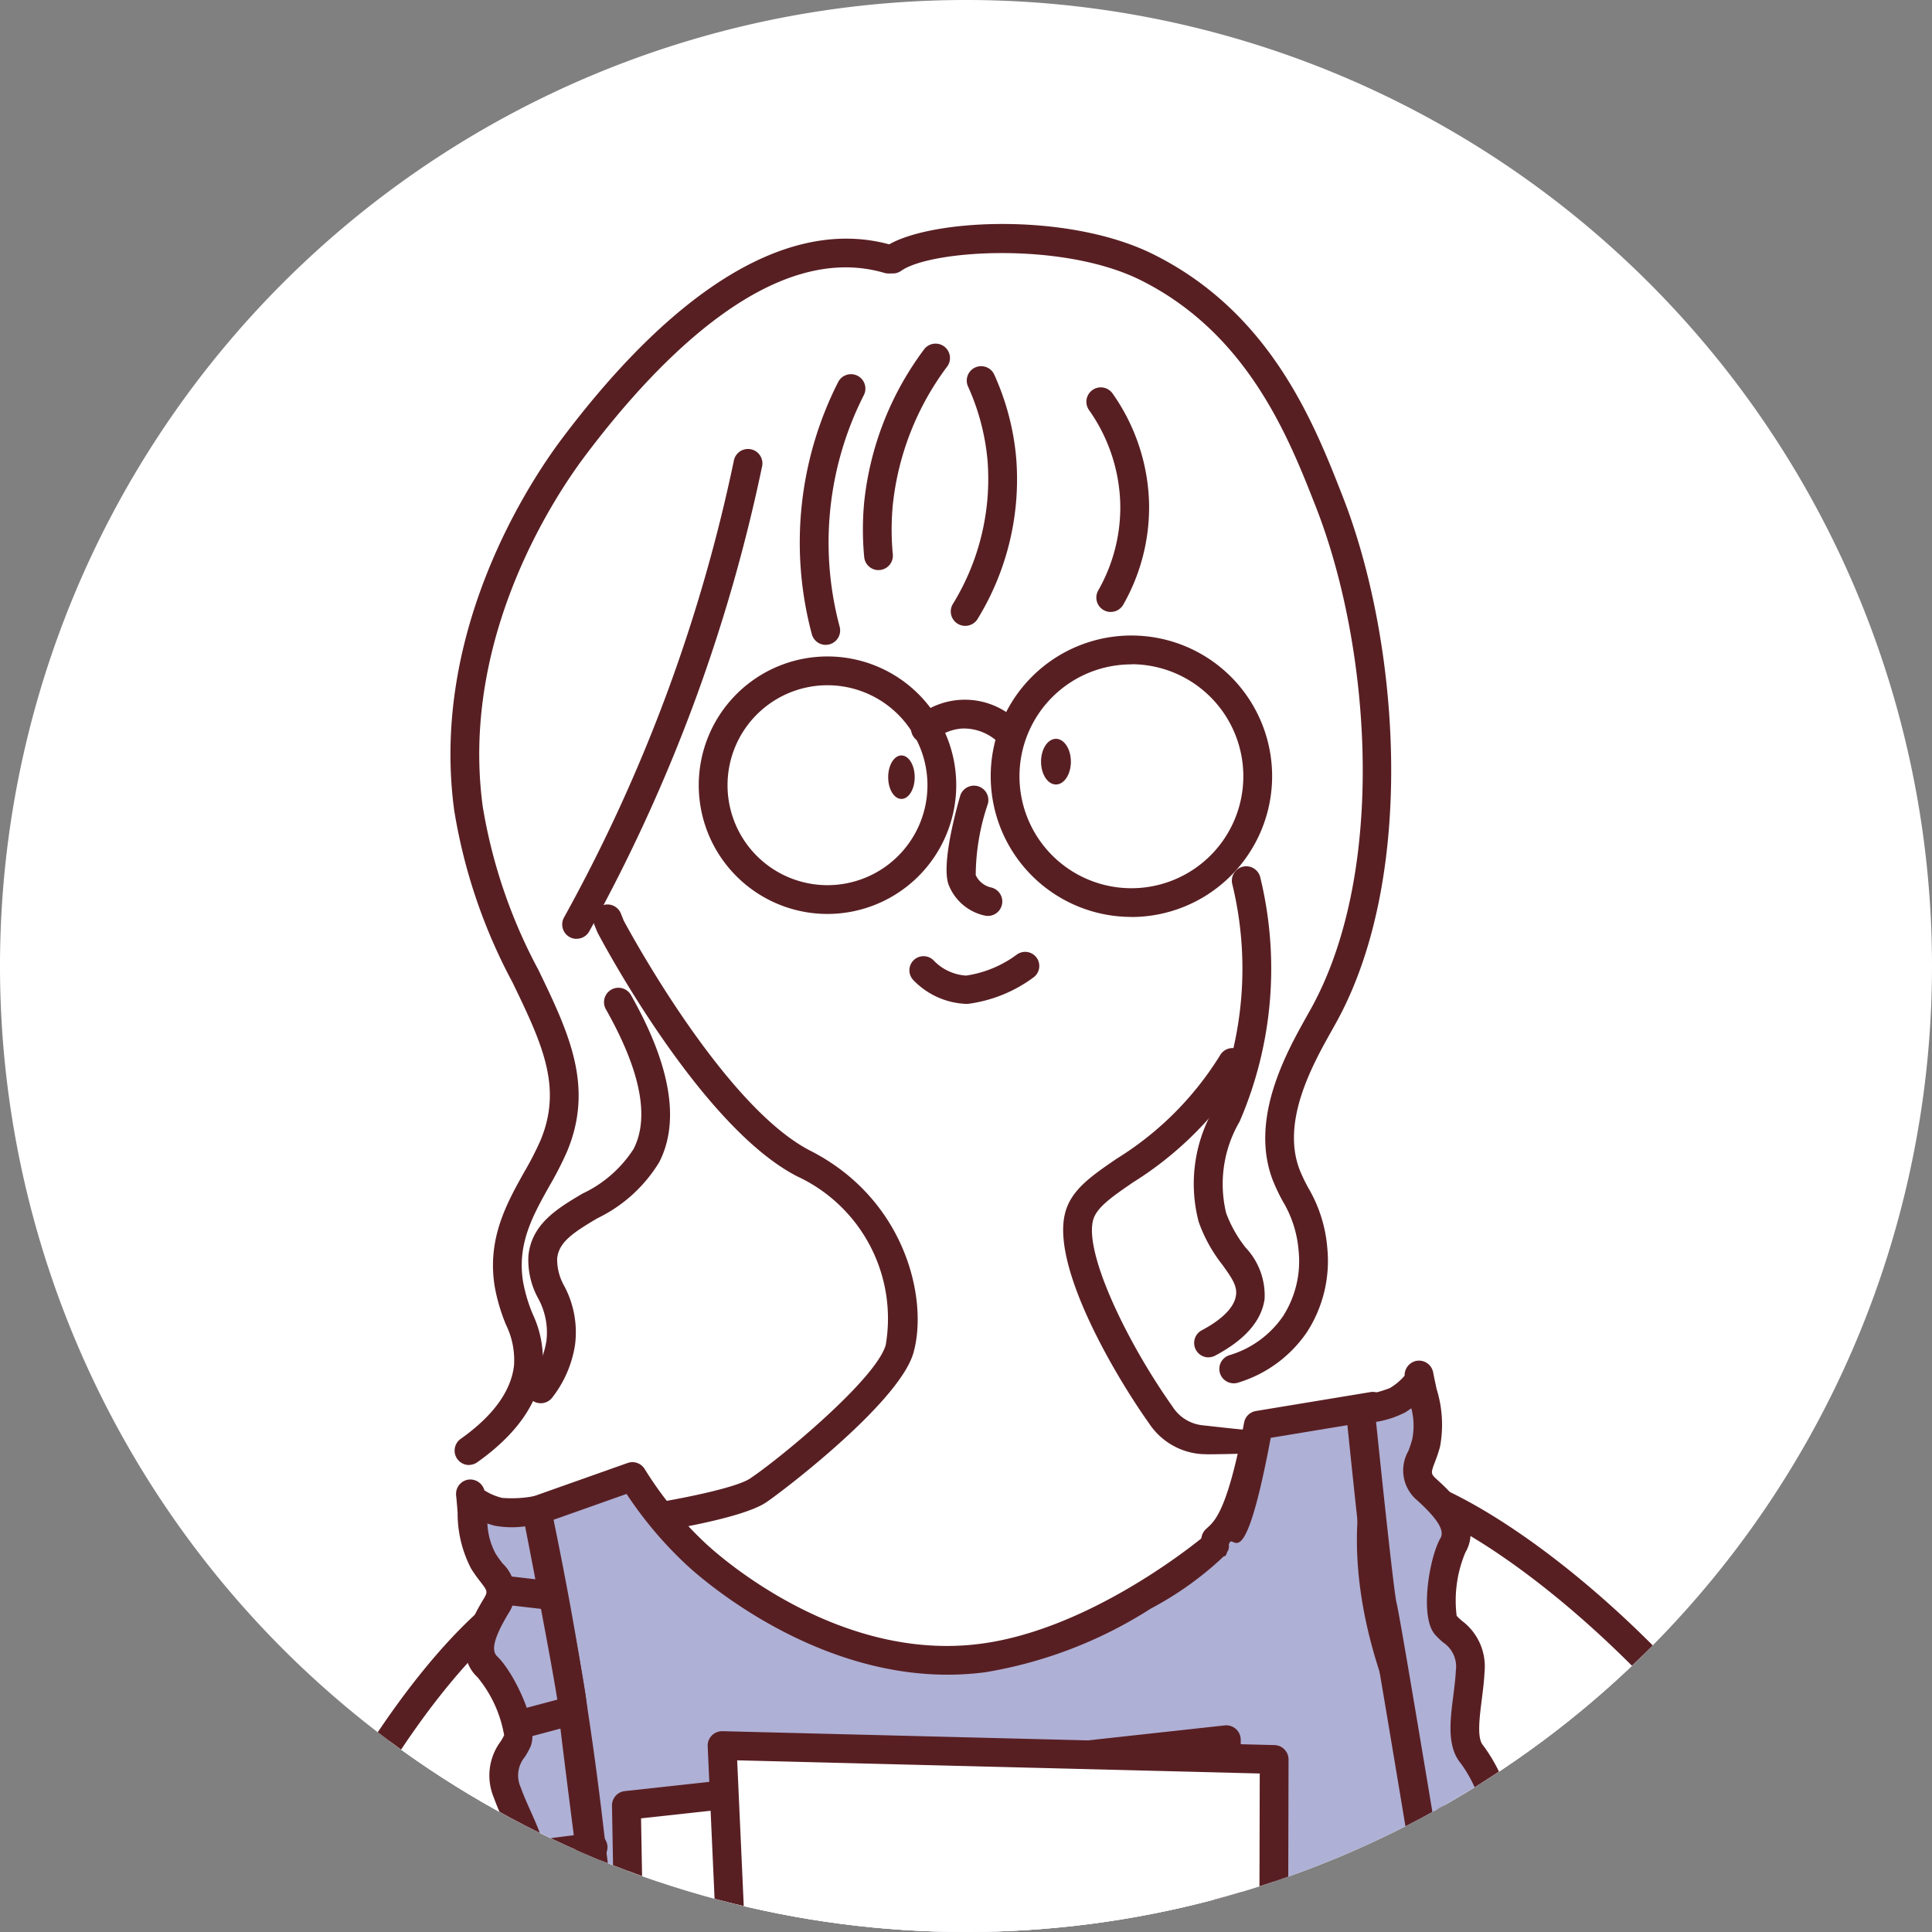
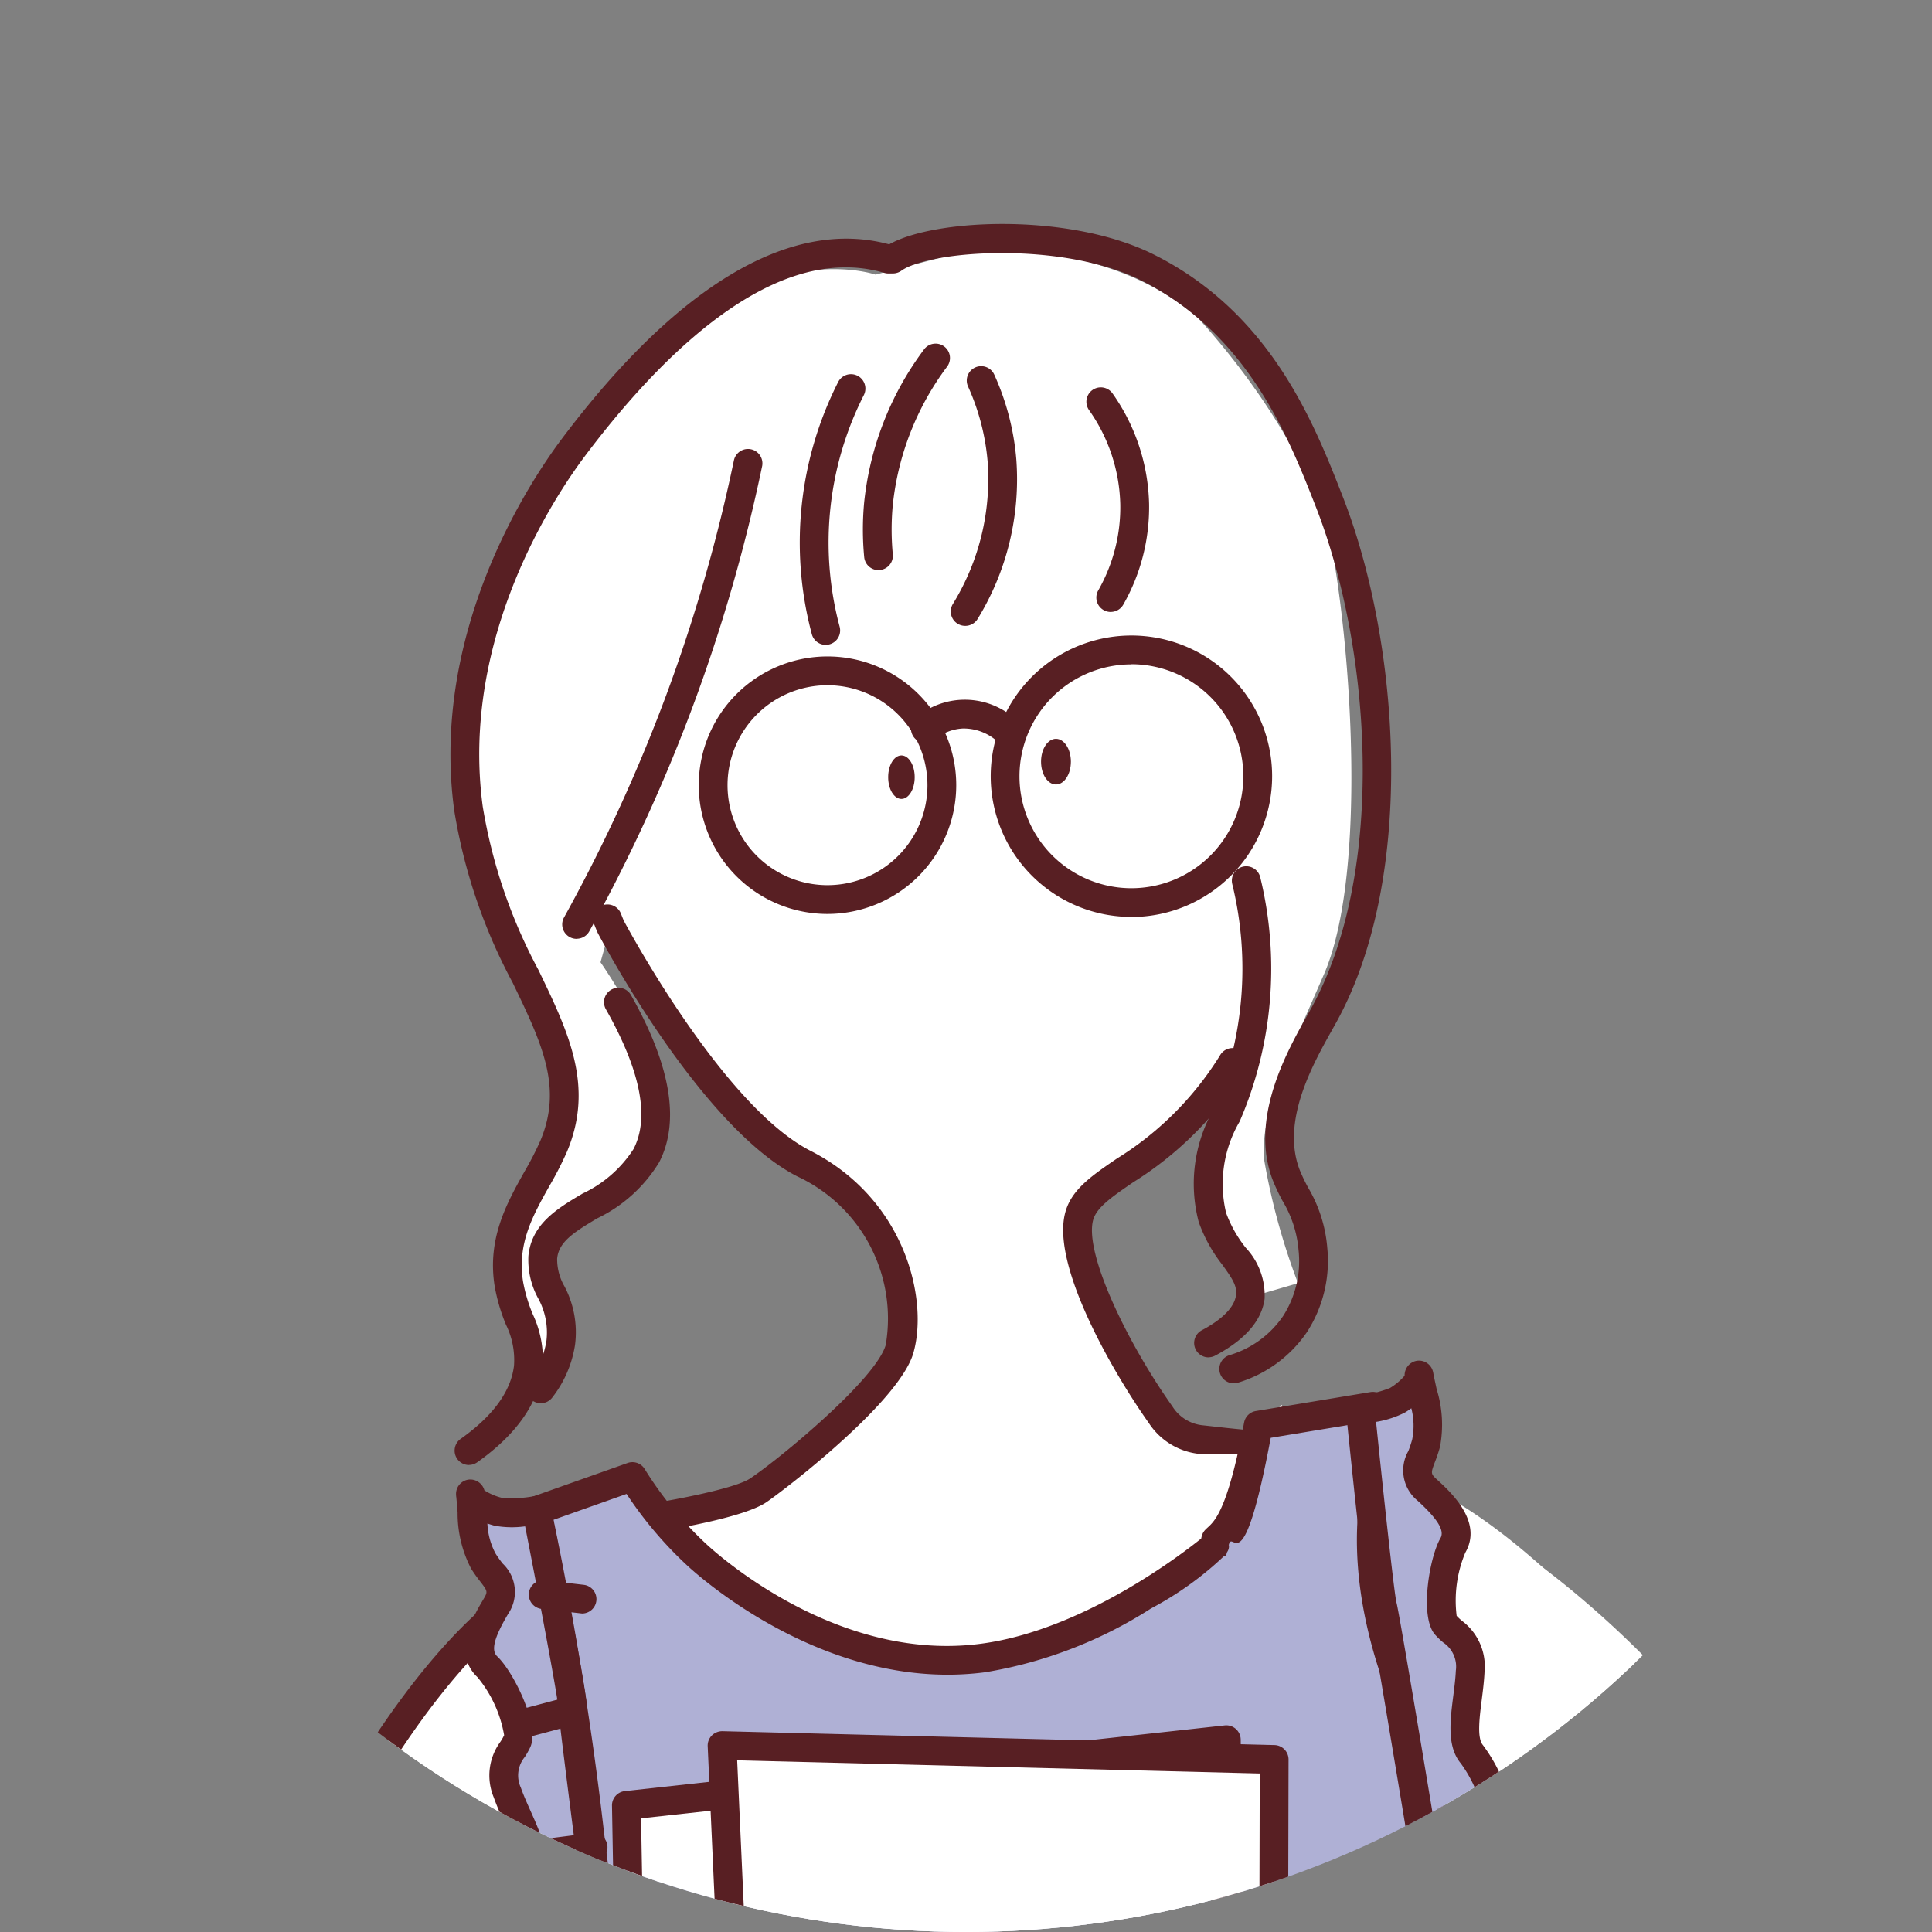
<svg xmlns="http://www.w3.org/2000/svg" id="グループ_70" data-name="グループ 70" width="100" height="100" viewBox="0 0 100 100">
  <rect x="0" y="0" width="100" height="100" fill="#808080" stroke="none" />
  <defs>
    <clipPath id="clip-path">
-       <rect id="長方形_24" data-name="長方形 24" width="100" height="100" fill="none" />
-     </clipPath>
+       </clipPath>
    <clipPath id="clip-path-2">
      <circle id="楕円形_1" data-name="楕円形 1" cx="49.999" cy="49.999" r="49.999" fill="none" />
    </clipPath>
  </defs>
  <g id="グループ_67" data-name="グループ 67" transform="translate(0)">
    <g id="グループ_66" data-name="グループ 66" clip-path="url(#clip-path)">
      <path id="パス_1532" data-name="パス 1532" d="M100,50A50,50,0,1,1,50,0a50,50,0,0,1,50,50" transform="translate(0 0)" fill="#fff" />
    </g>
  </g>
  <g id="グループ_69" data-name="グループ 69" transform="translate(0 0.001)">
    <g id="グループ_68" data-name="グループ 68" clip-path="url(#clip-path-2)">
      <path id="パス_1533" data-name="パス 1533" d="M68.519,74.511c6.95-2.837,29.392,22.107,23.535,34.531-2.211,4.691-7.995,6.617-16.173,9.339a64.392,64.392,0,0,1-22.446,3.232c-2.414,3.038-6.03,4.285-8.719,3.218a7.937,7.937,0,0,1-3.663-3.581,5.9,5.9,0,0,1-.83-3.1c.079-1.507.84-1.974.606-3.278-.211-1.178-.972-1.566-.749-2.164s1.213-.791,2.347-.89a20.107,20.107,0,0,1,6.514.484,21.731,21.731,0,0,1,5.888,2.609,71.106,71.106,0,0,0,19.108-3.878c6.081-2.146,9.806-3.516,10.53-6.527,1.042-4.338-4.525-10.522-10.341-12.5-3.312-1.127-4.729-.217-6.434-1.657-4.02-3.4-3.023-14.269.827-15.842" transform="translate(0.972 1.803)" fill="#fff" />
      <path id="パス_1534" data-name="パス 1534" d="M73.61,76.017C83.207,80.634,97.971,97,94.3,107.239c-1.75,4.881-7.323,7.353-15.2,10.849a64.372,64.372,0,0,1-22.031,5.372c-2.111,3.256-5.591,4.845-8.37,4.042a7.933,7.933,0,0,1-3.989-3.212,5.893,5.893,0,0,1-1.124-3c-.067-1.508.646-2.047.288-3.321-.323-1.153-1.117-1.466-.953-2.082s1.132-.9,2.25-1.112a20.1,20.1,0,0,1,6.531-.143,21.745,21.745,0,0,1,6.111,2.031,71.079,71.079,0,0,0,18.647-5.7c5.847-2.719,9.423-4.441,9.854-7.507.543-3.867-4.087-8.653-9.257-10.735" transform="translate(1.042 1.845)" fill="#fff" />
-       <path id="パス_1535" data-name="パス 1535" d="M52.289,128.154A10.055,10.055,0,0,0,57.5,124.2a64.868,64.868,0,0,0,21.92-5.409c7.98-3.543,13.743-6.1,15.6-11.281,3.888-10.842-11.551-27.566-21.066-32.145a.746.746,0,0,0-.646,1.345c8.867,4.267,23.873,20.36,20.31,30.3-1.642,4.581-7.161,7.029-14.8,10.418a63.374,63.374,0,0,1-21.781,5.311.747.747,0,0,0-.579.339c-1.869,2.883-5.039,4.451-7.537,3.731a7.257,7.257,0,0,1-3.568-2.9,5.2,5.2,0,0,1-1.008-2.633,4.176,4.176,0,0,1,.192-1.38,3.633,3.633,0,0,0,.07-2.111,4.277,4.277,0,0,0-.747-1.442,1.929,1.929,0,0,1-.2-.309,2.632,2.632,0,0,1,.657-.272,9.637,9.637,0,0,1,1.011-.236,19.477,19.477,0,0,1,6.27-.141,21,21,0,0,1,5.9,1.963.762.762,0,0,0,.456.071,71.967,71.967,0,0,0,18.842-5.758c5.891-2.739,9.783-4.55,10.277-8.08.627-4.453-4.556-9.452-9.716-11.529a.746.746,0,0,0-.557,1.384c5.231,2.106,9.26,6.656,8.8,9.938-.365,2.608-3.485,4.171-9.429,6.936a70.493,70.493,0,0,1-18.217,5.6,22.511,22.511,0,0,0-6.1-1.992,20.837,20.837,0,0,0-6.8.145c-1.309.243-2.557.612-2.834,1.653a1.692,1.692,0,0,0,.439,1.51,2.834,2.834,0,0,1,.516.967,2.2,2.2,0,0,1-.076,1.324,5.639,5.639,0,0,0-.24,1.826,6.647,6.647,0,0,0,1.238,3.368,8.649,8.649,0,0,0,4.412,3.529,6.65,6.65,0,0,0,3.784-.081" transform="translate(1.024 1.827)" fill="#581f23" />
      <path id="パス_1536" data-name="パス 1536" d="M30.381,79.549C23.009,78.131,5.9,107,14.081,118.028c3.089,4.166,9.139,4.919,17.692,5.984a64.389,64.389,0,0,0,22.643-1.238c2.964,2.505,6.754,3.019,9.182,1.444a7.932,7.932,0,0,0,2.888-4.229,5.9,5.9,0,0,0,.206-3.2c-.373-1.463-1.211-1.771-1.237-3.1-.025-1.2.645-1.726.309-2.269s-1.345-.538-2.476-.413A20.138,20.138,0,0,0,57,112.767a21.76,21.76,0,0,0-5.261,3.714,71.046,71.046,0,0,1-19.5-.052c-6.384-.91-10.305-1.522-11.606-4.333C18.759,108.047,23,100.89,28.318,97.808c3.026-1.755,4.594-1.141,5.983-2.888,3.276-4.12.163-14.585-3.92-15.37" transform="translate(0.289 1.93)" fill="#fff" />
      <path id="パス_1537" data-name="パス 1537" d="M63.216,54.686c-.037.06-.074.121-.112.181-3.2,5.158-7.325,5.674-7.84,7.84s1.959,7.015,4.229,10.213,6.293-.516,6.293-.516-.929,8.665-3.4,10.007-12.276,5.57-17.64,5.879-12.38-9.9-12.38-9.9,5.055-.722,6.293-1.548,6.7-5.158,7.324-7.325a8.873,8.873,0,0,0-4.951-9.593C36.18,57.447,31.022,47.646,31.022,47.646L30.506,49.5s4.642,6.6,2.888,9.078-5.364,4.435-5.57,5.364.206,4.333.1,5.777A4.018,4.018,0,0,1,26.586,72.2s-.928-6.706-.928-7.737,3.094-5.674,3.094-7.014-3.816-9.8-4.642-13.308S22.769,26.5,34.014,16.9c6.086-4.642,10.728-2.992,10.728-2.992l4.746-1.237s7.221-.722,11.967,3.507c0,0,5.983,6.293,7.014,12.482s1.548,16.712-.515,21.458-3.3,7.325-3.1,9.593a34.337,34.337,0,0,0,1.754,6.4l-2.476.722s-1.548-5.055-1.65-5.571.73-6.577.73-6.577" transform="translate(0.576 0.306)" fill="#fff" />
      <path id="パス_1538" data-name="パス 1538" d="M41.973,46.5a6.664,6.664,0,1,1,6.664-6.664A6.671,6.671,0,0,1,41.973,46.5m0-11.838a5.174,5.174,0,1,0,5.174,5.174,5.179,5.179,0,0,0-5.174-5.174" transform="translate(0.858 0.805)" fill="#581f23" />
      <path id="パス_1539" data-name="パス 1539" d="M57.346,46.68A7.283,7.283,0,1,1,64.629,39.4a7.291,7.291,0,0,1-7.284,7.284m0-13.076A5.793,5.793,0,1,0,63.138,39.4,5.8,5.8,0,0,0,57.346,33.6" transform="translate(1.216 0.779)" fill="#581f23" />
      <path id="パス_1540" data-name="パス 1540" d="M50.983,37.7a.743.743,0,0,1-.5-.2,2.609,2.609,0,0,0-1.768-.652,2.48,2.48,0,0,0-1.456.573A.745.745,0,1,1,46.3,36.28a3.911,3.911,0,0,1,5.184.124.746.746,0,0,1-.5,1.3" transform="translate(1.118 0.858)" fill="#581f23" />
      <path id="パス_1541" data-name="パス 1541" d="M41.758,32.92a.746.746,0,0,1-.72-.554A18.353,18.353,0,0,1,42.409,19.3a.746.746,0,0,1,1.33.675,16.86,16.86,0,0,0-1.26,12.006.746.746,0,0,1-.53.912.768.768,0,0,1-.192.025" transform="translate(0.982 0.458)" fill="#581f23" />
      <path id="パス_1542" data-name="パス 1542" d="M48.789,31.945a.745.745,0,0,1-.637-1.13,12.347,12.347,0,0,0,1.8-7.375,11.829,11.829,0,0,0-1.011-3.878.745.745,0,1,1,1.358-.613,13.248,13.248,0,0,1,1.137,4.368,13.821,13.821,0,0,1-2,8.267.746.746,0,0,1-.639.361" transform="translate(1.167 0.448)" fill="#581f23" />
      <path id="パス_1543" data-name="パス 1543" d="M44.413,29.087a.744.744,0,0,1-.741-.675,15.047,15.047,0,0,1,0-2.85,15.952,15.952,0,0,1,3.081-7.875.745.745,0,1,1,1.2.882,14.47,14.47,0,0,0-2.8,7.135,13.6,13.6,0,0,0,0,2.567.744.744,0,0,1-.672.811.545.545,0,0,1-.071,0" transform="translate(1.059 0.421)" fill="#581f23" />
      <path id="パス_1544" data-name="パス 1544" d="M56.158,31.2a.745.745,0,0,1-.647-1.114,8.682,8.682,0,0,0,1.141-4.465,8.8,8.8,0,0,0-1.616-4.869.745.745,0,0,1,1.215-.863,10.3,10.3,0,0,1,1.892,5.7,10.188,10.188,0,0,1-1.336,5.233.745.745,0,0,1-.648.376" transform="translate(1.333 0.474)" fill="#581f23" />
      <path id="パス_1545" data-name="パス 1545" d="M29.154,48.044a.745.745,0,0,1-.651-1.106,84.683,84.683,0,0,0,5.421-11.862A84.544,84.544,0,0,0,37.3,23.265a.746.746,0,0,1,1.461.3,86.2,86.2,0,0,1-3.434,12.019,86.1,86.1,0,0,1-5.516,12.071.745.745,0,0,1-.652.384" transform="translate(0.69 0.55)" fill="#581f23" />
      <path id="パス_1546" data-name="パス 1546" d="M23.723,75.536a.745.745,0,0,1-.431-1.353c1.676-1.188,2.6-2.461,2.759-3.785a4.132,4.132,0,0,0-.414-2.122,9.47,9.47,0,0,1-.589-2.009c-.388-2.462.634-4.289,1.535-5.9a16.239,16.239,0,0,0,.835-1.622c1.166-2.776.073-5.044-1.44-8.183a28.393,28.393,0,0,1-3.022-8.914c-1.257-9.3,3.958-17.083,5.585-19.246,6.059-8.049,11.976-11.5,17.1-10a.745.745,0,0,1-.42,1.43C39.56,12.17,33.674,18.061,29.733,23.3c-1.542,2.048-6.48,9.408-5.3,18.149a27.156,27.156,0,0,0,2.886,8.467c1.556,3.227,2.9,6.013,1.473,9.407a17.763,17.763,0,0,1-.91,1.774c-.859,1.535-1.672,2.987-1.363,4.94a8.018,8.018,0,0,0,.507,1.7,5.506,5.506,0,0,1,.5,2.83c-.206,1.762-1.342,3.386-3.378,4.828a.747.747,0,0,1-.43.137" transform="translate(0.553 0.292)" fill="#581f23" />
      <path id="パス_1547" data-name="パス 1547" d="M62.783,71.325a.745.745,0,0,1-.216-1.459,5.133,5.133,0,0,0,2.769-2.023,5.272,5.272,0,0,0,.8-3.4,5.859,5.859,0,0,0-.823-2.549,9.963,9.963,0,0,1-.522-1.106c-1.2-3.167.731-6.615,1.771-8.467.1-.184.2-.354.283-.509,3.884-7.17,3-18.661.193-25.834-1.4-3.576-3.512-8.98-9.077-11.752-4.05-2.017-10.882-1.558-12.388-.486a.746.746,0,1,1-.866-1.215c2.048-1.454,9.4-1.886,13.918.366,6.08,3.028,8.319,8.754,9.8,12.543,2.928,7.485,3.828,19.522-.27,27.087-.087.16-.185.336-.293.528-.984,1.755-2.633,4.692-1.677,7.208a8.541,8.541,0,0,0,.449.944,7.282,7.282,0,0,1,.99,3.137,6.785,6.785,0,0,1-1.053,4.335A6.635,6.635,0,0,1,63,71.292a.724.724,0,0,1-.216.033" transform="translate(1.078 0.274)" fill="#581f23" />
      <path id="パス_1548" data-name="パス 1548" d="M27.342,71.419a.745.745,0,0,1-.594-1.194,4.4,4.4,0,0,0,.888-2.03,3.663,3.663,0,0,0-.437-2.222,4.141,4.141,0,0,1-.495-2.18c.161-1.656,1.5-2.454,2.8-3.225a6.344,6.344,0,0,0,2.642-2.307c.843-1.632.361-4.066-1.432-7.234a.745.745,0,0,1,1.3-.733c2.056,3.632,2.546,6.543,1.459,8.652a7.607,7.607,0,0,1-3.2,2.9c-1.235.733-2,1.226-2.081,2.089a2.8,2.8,0,0,0,.374,1.427,5.089,5.089,0,0,1,.551,3.041,5.889,5.889,0,0,1-1.174,2.716.747.747,0,0,1-.6.3" transform="translate(0.646 1.211)" fill="#581f23" />
      <path id="パス_1549" data-name="パス 1549" d="M61.084,69.195a.745.745,0,0,1-.349-1.4c1.078-.571,1.692-1.2,1.776-1.814.067-.484-.2-.876-.706-1.58a7.815,7.815,0,0,1-1.224-2.216,7.769,7.769,0,0,1,.759-5.815,18.468,18.468,0,0,0,.978-11.673.745.745,0,0,1,1.448-.353A19.965,19.965,0,0,1,62.7,56.986a6.406,6.406,0,0,0-.7,4.734,6.494,6.494,0,0,0,1.016,1.8,3.6,3.6,0,0,1,.975,2.652c-.155,1.13-1.015,2.115-2.558,2.932a.729.729,0,0,1-.347.086" transform="translate(1.464 1.062)" fill="#581f23" />
      <path id="パス_1550" data-name="パス 1550" d="M61.129,73.984a3.747,3.747,0,0,1-.385-.019,3.555,3.555,0,0,1-2.585-1.593c-1.793-2.526-5.009-8.038-4.347-10.816C54.1,60.325,55.16,59.6,56.5,58.684a16.467,16.467,0,0,0,5.246-5.189l.109-.176a.745.745,0,0,1,1.272.776l-.115.186a17.977,17.977,0,0,1-5.669,5.631c-1.114.765-1.918,1.317-2.078,1.989-.42,1.764,1.808,6.361,4.113,9.608a2.1,2.1,0,0,0,1.521.973c1.405.148,4.836.609,5.377.113a.746.746,0,0,1,1.01,1.1c-.094.086-3.925.293-6.154.293" transform="translate(1.305 1.285)" fill="#581f23" />
      <path id="パス_1551" data-name="パス 1551" d="M32.211,78.329a.745.745,0,0,1-.1-1.483c1.89-.27,5.186-.9,5.985-1.429,1.552-1.036,6.513-5.135,7.021-6.91a8.113,8.113,0,0,0-4.574-8.725c-5-2.555-10.113-12.185-10.327-12.594-.027-.053-.088-.2-.193-.464a.745.745,0,1,1,1.387-.547c.093.236.147.366.15.372.026.041,5.079,9.565,9.661,11.905,4.952,2.528,6.108,7.737,5.329,10.462-.74,2.585-6.833,7.21-7.627,7.74-1.313.875-5.73,1.541-6.6,1.665a.754.754,0,0,1-.107.007" transform="translate(0.728 1.109)" fill="#581f23" />
      <path id="パス_1552" data-name="パス 1552" d="M70.609,71.067c.874,12.264,3.95,24.562,7.427,25.76A67.088,67.088,0,0,0,73.7,108.588c-1.553,5.9-2.011,11.055-4.642,13.462A6.9,6.9,0,0,0,66.9,125.3a6.276,6.276,0,0,0-.155,2.477c.4,3.611.685,5.406,4.642,9.748,6.062,6.652,18.373,49.375,10.522,98.106-.7,4.32-1.907,10.9-4.023,18.878L61.171,253.27a5.544,5.544,0,0,0-2.064-3.611c-3.5-2.375-7.884,3.171-13.2,1.444-4.056-1.317-4.626-5.552-9.7-6.4a10.264,10.264,0,0,0-3.3,0c-3.668.354-7.523.577-11.554.62q-1.461.015-2.888,0c1.909-13.184,2.928-24.024,3.507-31.567,1.31-17.07.747-22.153,2.888-36.106,2.35-15.3,3.659-13.3,4.333-22.7.335-4.668.522-12.282,4.746-20.838.046-.094.716-1.155,1.444-2.683,1.134-2.378,1.849-3.877,1.754-5.468-.118-1.978-1.4-2.647-2.682-4.746-1.632-2.671-1.7-5.109-1.96-8.459-.512-6.7-1.7-13.337-2.476-20.014-.447-3.815-1.23-9.431-2.683-16.3L32.286,74.7a19.509,19.509,0,0,0,3.3,4.023c.614.57,7.072,6.406,14.855,5.364,6.146-.823,11.967-5.777,11.967-5.777s.888,1.086,2.27-6.262l5.932-.98" transform="translate(0.448 1.725)" fill="#afb0d5" />
      <path id="パス_1553" data-name="パス 1553" d="M77.9,255.271l-.055,0-16.712-1.237a.747.747,0,0,1-.676-.6,4.718,4.718,0,0,0-1.751-3.14c-1.345-.913-2.851-.388-5.193.543-2.293.911-4.893,1.944-7.823.994a10.316,10.316,0,0,1-4.378-3.152c-1.365-1.436-2.656-2.793-5.212-3.218a9.558,9.558,0,0,0-3.061,0c-3.892.378-7.8.587-11.664.628q-1.472.017-2.9,0a.744.744,0,0,1-.729-.852c1.527-10.548,2.706-21.151,3.5-31.517.472-6.149.7-10.721.9-14.755a180.591,180.591,0,0,1,1.994-21.407,105.21,105.21,0,0,1,2.794-13.578,38.4,38.4,0,0,0,1.532-9.059l.078-1.155c.313-4.757.788-11.946,4.741-19.959.012-.024.05-.09.114-.2.2-.345.748-1.261,1.326-2.476,1.1-2.312,1.766-3.7,1.683-5.1a4.26,4.26,0,0,0-1.259-2.573,17.168,17.168,0,0,1-1.316-1.828c-1.611-2.639-1.789-5.05-2.016-8.1l-.051-.688c-.318-4.167-.909-8.388-1.479-12.471-.344-2.458-.7-5-.994-7.513-.623-5.33-1.522-10.792-2.67-16.231a.746.746,0,0,1,.48-.857l4.951-1.754a.744.744,0,0,1,.882.31,18.841,18.841,0,0,0,3.175,3.87c.681.634,6.864,6.162,14.249,5.172,5.257-.7,10.334-4.6,11.383-5.442.2-1.087,1.028.339,2.22-6a.744.744,0,0,1,.61-.6l5.932-.98a.746.746,0,0,1,.787,1.071C66.178,81.532,75.661,95.233,78.3,96.14a.753.753,0,0,1,.445.417.744.744,0,0,1-.015.609,66.631,66.631,0,0,0-4.285,11.629c-.385,1.462-.7,2.868-1,4.228-.917,4.1-1.71,7.631-3.855,9.6l-.069.061a6.068,6.068,0,0,0-1.883,2.838,5.542,5.542,0,0,0-.132,2.193c.375,3.369.563,5.061,4.453,9.328,6.564,7.2,18.441,50.714,10.707,98.727-1.015,6.3-2.373,12.676-4.038,18.95a.746.746,0,0,1-.72.554m-16.109-2.686,15.546,1.151c1.58-6.034,2.875-12.155,3.85-18.208a205.08,205.08,0,0,0-.045-64.6c-2.8-17.245-7.294-29.6-10.293-32.89-4.044-4.438-4.4-6.325-4.832-10.168a6.959,6.959,0,0,1,.178-2.758,7.478,7.478,0,0,1,2.319-3.543l.061-.055c1.8-1.647,2.544-4.972,3.407-8.821.308-1.374.626-2.794,1.018-4.283a67.784,67.784,0,0,1,4.034-11.15c-2.53-.987-6.248-14.464-7.7-25.21l-4,.661c-1.464,7.785-1.962,4.621-2.177,5.564l.014,0a.532.532,0,0,1-.1.357.415.415,0,0,1-.113.219l-.03-.03a17.08,17.08,0,0,1-3.791,2.722,22.8,22.8,0,0,1-8.573,3.3C42.489,85.913,35.83,79.968,35.1,79.286a20.262,20.262,0,0,1-3.1-3.669l-3.78,1.339c1.095,5.272,1.955,10.559,2.56,15.727.292,2.5.646,5.029.988,7.48.575,4.105,1.168,8.35,1.489,12.564l.052.69c.219,2.964.378,5.106,1.8,7.437a16.191,16.191,0,0,0,1.21,1.677,5.589,5.589,0,0,1,1.58,3.411c.108,1.782-.661,3.392-1.823,5.83-.61,1.279-1.178,2.237-1.391,2.6l-.069.116c-3.814,7.727-4.275,14.737-4.582,19.376l-.079,1.166a39.947,39.947,0,0,1-1.581,9.344,104.248,104.248,0,0,0-2.758,13.411,179.6,179.6,0,0,0-1.979,21.255c-.2,4.044-.429,8.627-.9,14.8-.776,10.122-1.916,20.469-3.39,30.772.671,0,1.343,0,2.021-.007,3.82-.041,7.686-.248,11.49-.616a10.82,10.82,0,0,1,3.5.007,10.138,10.138,0,0,1,6.046,3.661,9,9,0,0,0,3.758,2.761c2.416.785,4.652-.1,6.813-.962,2.219-.882,4.515-1.794,6.58-.39a5.815,5.815,0,0,1,2.248,3.525" transform="translate(0.431 1.707)" fill="#581f23" />
      <path id="パス_1554" data-name="パス 1554" d="M31.655,91.311l31.051-3.4.413,45.906-30.742-1.959Z" transform="translate(0.769 2.134)" fill="#fff" />
      <path id="パス_1555" data-name="パス 1555" d="M63.137,134.576H63.09l-30.742-1.959a.747.747,0,0,1-.7-.731l-.723-40.542a.746.746,0,0,1,.664-.754l31.052-3.4a.746.746,0,0,1,.827.734l.413,45.906a.746.746,0,0,1-.746.752m-30.008-3.4,29.257,1.865-.4-44.281L32.43,92Z" transform="translate(0.751 2.116)" fill="#581f23" />
      <path id="パス_1556" data-name="パス 1556" d="M36.489,88.209l2.063,45.7,26.409-2.166.1-42.811Z" transform="translate(0.886 2.141)" fill="#fff" />
      <path id="パス_1557" data-name="パス 1557" d="M38.57,134.672a.746.746,0,0,1-.745-.712l-2.063-45.7a.742.742,0,0,1,.213-.555.767.767,0,0,1,.551-.224L65.1,88.2a.746.746,0,0,1,.727.747l-.1,42.812a.747.747,0,0,1-.685.742L38.63,134.67l-.06,0m-1.282-45.68,1.992,44.128,24.956-2.047.1-41.4Z" transform="translate(0.868 2.124)" fill="#581f23" />
      <path id="パス_1558" data-name="パス 1558" d="M24.841,82.09c-7.848,7.2-17.243,27.133-10.76,35.875,3.089,4.166,9.139,4.919,17.692,5.984a64.415,64.415,0,0,0,22.643-1.238c2.964,2.505,6.754,3.019,9.182,1.444a7.932,7.932,0,0,0,2.888-4.229,5.9,5.9,0,0,0,.206-3.2c-.373-1.463-1.211-1.771-1.237-3.1-.025-1.2.645-1.727.309-2.269s-1.345-.538-2.476-.413A20.106,20.106,0,0,0,57,112.7a21.74,21.74,0,0,0-5.261,3.714,71.046,71.046,0,0,1-19.5-.052c-6.384-.91-10.306-1.523-11.606-4.333-1.639-3.543,1.406-9.465,5.753-12.955" transform="translate(0.289 1.993)" fill="#fff" />
      <path id="パス_1559" data-name="パス 1559" d="M60.377,125.815a10.057,10.057,0,0,1-6.131-2.279A64.845,64.845,0,0,1,31.7,124.7c-8.664-1.079-14.921-1.858-18.2-6.278C6.638,109.173,16.573,88.7,24.355,81.558a.746.746,0,0,1,1.008,1.1c-7.252,6.652-16.954,26.4-10.666,34.881,2.9,3.91,8.89,4.655,17.181,5.688A63.367,63.367,0,0,0,54.264,122a.744.744,0,0,1,.651.157c2.624,2.218,6.113,2.8,8.295,1.388a7.249,7.249,0,0,0,2.576-3.805,5.2,5.2,0,0,0,.2-2.813,4.145,4.145,0,0,0-.582-1.263,3.636,3.636,0,0,1-.679-2,4.3,4.3,0,0,1,.3-1.6,2.083,2.083,0,0,0,.107-.355,2.668,2.668,0,0,0-.708-.071,9.282,9.282,0,0,0-1.037.069,19.54,19.54,0,0,0-6.041,1.678,21.087,21.087,0,0,0-5.079,3.587.751.751,0,0,1-.415.2,72.012,72.012,0,0,1-19.7-.054c-6.431-.917-10.68-1.522-12.177-4.758C18.084,108.283,21.6,102,25.935,98.514a.745.745,0,1,1,.933,1.163c-4.4,3.53-6.934,9.053-5.542,12.062,1.105,2.389,4.544,2.983,11.034,3.908a70.475,70.475,0,0,0,19.057.082,22.492,22.492,0,0,1,5.262-3.673,20.837,20.837,0,0,1,6.546-1.828c1.323-.146,2.624-.155,3.191.761a1.692,1.692,0,0,1,.017,1.574,2.813,2.813,0,0,0-.214,1.072,2.2,2.2,0,0,0,.456,1.248,5.621,5.621,0,0,1,.758,1.678,6.633,6.633,0,0,1-.21,3.583,8.667,8.667,0,0,1-3.2,4.655,6.64,6.64,0,0,1-3.644,1.017" transform="translate(0.272 1.975)" fill="#581f23" />
      <path id="パス_1560" data-name="パス 1560" d="M27.2,76.345a7.151,7.151,0,0,1-1.986.078c-.567-.156-1.444-.516-1.444-.929.155,1.5.1,2.554.671,3.482s1.29,1.264.644,2.347-1.263,2.348-.438,3.121,1.831,3.2,1.548,3.843-1.031,1.186-.516,2.656,1.6,3.1,1.161,4.127a7.467,7.467,0,0,0-.155,4.564c.491,1.6,2.115,3.894,1.5,4.307s.309,1.857,1.392,3.043l2.258,1.225s-2.786-21.161-2.786-21.779S27.2,76.345,27.2,76.345" transform="translate(0.577 1.832)" fill="#afb0d5" />
      <path id="パス_1561" data-name="パス 1561" d="M31.852,108.972a.742.742,0,0,1-.355-.09l-2.258-1.225a.737.737,0,0,1-.194-.153c-.878-.961-1.9-2.314-1.776-3.307a1.2,1.2,0,0,1,.309-.68,10.887,10.887,0,0,0-.687-1.575,14.9,14.9,0,0,1-.9-2.072,8.216,8.216,0,0,1,.181-5.074c.186-.439-.246-1.406-.627-2.26-.195-.434-.394-.882-.552-1.328a2.945,2.945,0,0,1,.348-2.87A2.767,2.767,0,0,0,25.534,88a6.424,6.424,0,0,0-1.376-3c-1.348-1.264-.187-3.213.308-4.046.233-.389.217-.409-.182-.928a7.564,7.564,0,0,1-.458-.648,6.2,6.2,0,0,1-.7-2.907c-.019-.25-.04-.514-.068-.795a1.009,1.009,0,0,1-.013-.169.746.746,0,0,1,.707-.745.761.761,0,0,1,.76.561,3.036,3.036,0,0,0,.919.392,6.287,6.287,0,0,0,1.67-.093.74.74,0,0,1,.852.593c.435,2.237,1.857,9.585,1.857,10.226.031.647,1.679,13.324,2.779,21.682a.745.745,0,0,1-.739.843m-1.789-2.565.859.467c-.716-5.45-2.6-19.856-2.6-20.427-.027-.506-1-5.68-1.7-9.254a5,5,0,0,1-1.585-.034c-.113-.031-.237-.068-.367-.112a3.607,3.607,0,0,0,.425,1.559,5.749,5.749,0,0,0,.368.516,2.019,2.019,0,0,1,.282,2.6c-.721,1.212-.9,1.888-.57,2.2.837.785,2.215,3.562,1.721,4.686a4.29,4.29,0,0,1-.29.522,1.5,1.5,0,0,0-.206,1.588c.136.388.324.807.506,1.214.53,1.186,1.079,2.413.637,3.452a6.782,6.782,0,0,0-.128,4.054,13.914,13.914,0,0,0,.81,1.85c.666,1.352,1.246,2.53.534,3.181a5.814,5.814,0,0,0,1.3,1.943" transform="translate(0.56 1.815)" fill="#581f23" />
      <line id="線_11" data-name="線 11" x2="2.012" y2="0.233" transform="translate(26.105 82.304)" fill="#afb0d5" />
-       <path id="パス_1562" data-name="パス 1562" d="M27.516,81.349a.607.607,0,0,1-.086-.005l-2.012-.231a.745.745,0,0,1,.17-1.481l2.012.233a.745.745,0,0,1-.084,1.485" transform="translate(0.601 1.933)" fill="#581f23" />
+       <path id="パス_1562" data-name="パス 1562" d="M27.516,81.349a.607.607,0,0,1-.086-.005a.745.745,0,0,1,.17-1.481l2.012.233a.745.745,0,0,1-.084,1.485" transform="translate(0.601 1.933)" fill="#581f23" />
      <line id="線_12" data-name="線 12" y1="0.697" x2="2.63" transform="translate(26.879 88.571)" fill="#afb0d5" />
      <path id="パス_1563" data-name="パス 1563" d="M26.259,87.931a.745.745,0,0,1-.191-1.466l2.631-.7a.745.745,0,0,1,.381,1.441l-2.63.7a.768.768,0,0,1-.192.025" transform="translate(0.62 2.081)" fill="#581f23" />
      <line id="線_13" data-name="線 13" y1="0.387" x2="3.018" transform="translate(27.653 95.611)" fill="#afb0d5" />
      <path id="パス_1564" data-name="パス 1564" d="M27.014,94.5a.746.746,0,0,1-.094-1.485l3.018-.386a.746.746,0,1,1,.189,1.479l-3.018.386a.745.745,0,0,1-.1.006" transform="translate(0.638 2.248)" fill="#581f23" />
      <path id="パス_1565" data-name="パス 1565" d="M46.255,39.3c0,.622-.307,1.126-.687,1.126s-.686-.5-.686-1.126.307-1.126.686-1.126.687.5.687,1.126" transform="translate(1.09 0.926)" fill="#581f23" />
      <path id="パス_1566" data-name="パス 1566" d="M54.151,38.516c0,.653-.346,1.182-.773,1.182s-.772-.529-.772-1.182.346-1.182.772-1.182.773.529.773,1.182" transform="translate(1.278 0.906)" fill="#581f23" />
-       <path id="パス_1567" data-name="パス 1567" d="M49.973,46.444a.717.717,0,0,1-.146-.014,2.6,2.6,0,0,1-1.9-1.63c-.354-1.066.377-3.767.609-4.569a.746.746,0,0,1,1.433.415,11.675,11.675,0,0,0-.628,3.683,1.15,1.15,0,0,0,.788.64.746.746,0,0,1-.154,1.475" transform="translate(1.162 0.963)" fill="#581f23" />
      <path id="パス_1568" data-name="パス 1568" d="M68.736,71.291a7.158,7.158,0,0,0,1.924-.5c.5-.312,1.232-.912,1.113-1.307.285,1.477.64,2.474.366,3.527s-.868,1.583.062,2.433,1.89,1.881,1.323,2.861-.827,3.591-.368,4.126,1.331.837,1.263,2.393-.635,3.425.084,4.286a7.469,7.469,0,0,1,1.47,4.325c-.006,1.673-.9,4.34-.184,4.556s.242,1.867-.452,3.316l-1.806,1.826s-3.461-21.06-3.64-21.653-1.155-10.186-1.155-10.186" transform="translate(1.669 1.686)" fill="#afb0d5" />
      <path id="パス_1569" data-name="パス 1569" d="M73.323,103.858a.747.747,0,0,1-.509-.59C71.447,94.95,69.353,82.339,69.2,81.71c-.185-.613-.953-8.058-1.183-10.326a.739.739,0,0,1,.643-.814,6.33,6.33,0,0,0,1.626-.393,3.043,3.043,0,0,0,.765-.642.76.76,0,0,1,.565-.757.745.745,0,0,1,.892.508,1.082,1.082,0,0,1,.036.165c.055.277.112.536.165.781a6.206,6.206,0,0,1,.174,2.985,7.64,7.64,0,0,1-.251.754c-.231.611-.241.635.094.94.716.653,2.391,2.184,1.466,3.783a6.439,6.439,0,0,0-.448,3.27,2.756,2.756,0,0,0,.279.263,2.947,2.947,0,0,1,1.164,2.648c-.022.472-.083.959-.143,1.43-.118.928-.252,1.978.055,2.346a8.219,8.219,0,0,1,1.642,4.8,14.746,14.746,0,0,1-.259,2.243,10.882,10.882,0,0,0-.2,1.706,1.2,1.2,0,0,1,.493.561c.4.917-.18,2.506-.742,3.68a.735.735,0,0,1-.142.2l-1.8,1.826a.753.753,0,0,1-.314.189.741.741,0,0,1-.442,0m2.094-5.206c-.871-.417-.656-1.713-.411-3.2a13.905,13.905,0,0,0,.24-2.006,6.774,6.774,0,0,0-1.3-3.843c-.723-.867-.553-2.2-.389-3.489.056-.441.115-.9.133-1.308a1.5,1.5,0,0,0-.657-1.461,4.258,4.258,0,0,1-.429-.416c-.8-.933-.284-3.991.29-4.983.225-.389-.139-.985-1.18-1.936a2.02,2.02,0,0,1-.483-2.571,5.948,5.948,0,0,0,.2-.6,3.6,3.6,0,0,0-.045-1.615c-.111.08-.219.152-.318.213a5.011,5.011,0,0,1-1.507.492c.372,3.622.935,8.857,1.056,9.349.166.548,2.532,14.881,3.425,20.305l.688-.7a5.82,5.82,0,0,0,.681-2.237" transform="translate(1.652 1.669)" fill="#581f23" />
-       <path id="パス_1570" data-name="パス 1570" d="M46.669,49.038a3.269,3.269,0,0,0,2.238,1.007,6.543,6.543,0,0,0,3.022-1.231" transform="translate(1.133 1.184)" fill="none" stroke="#581f23" stroke-linecap="round" stroke-linejoin="round" stroke-width="1.463" />
    </g>
  </g>
</svg>